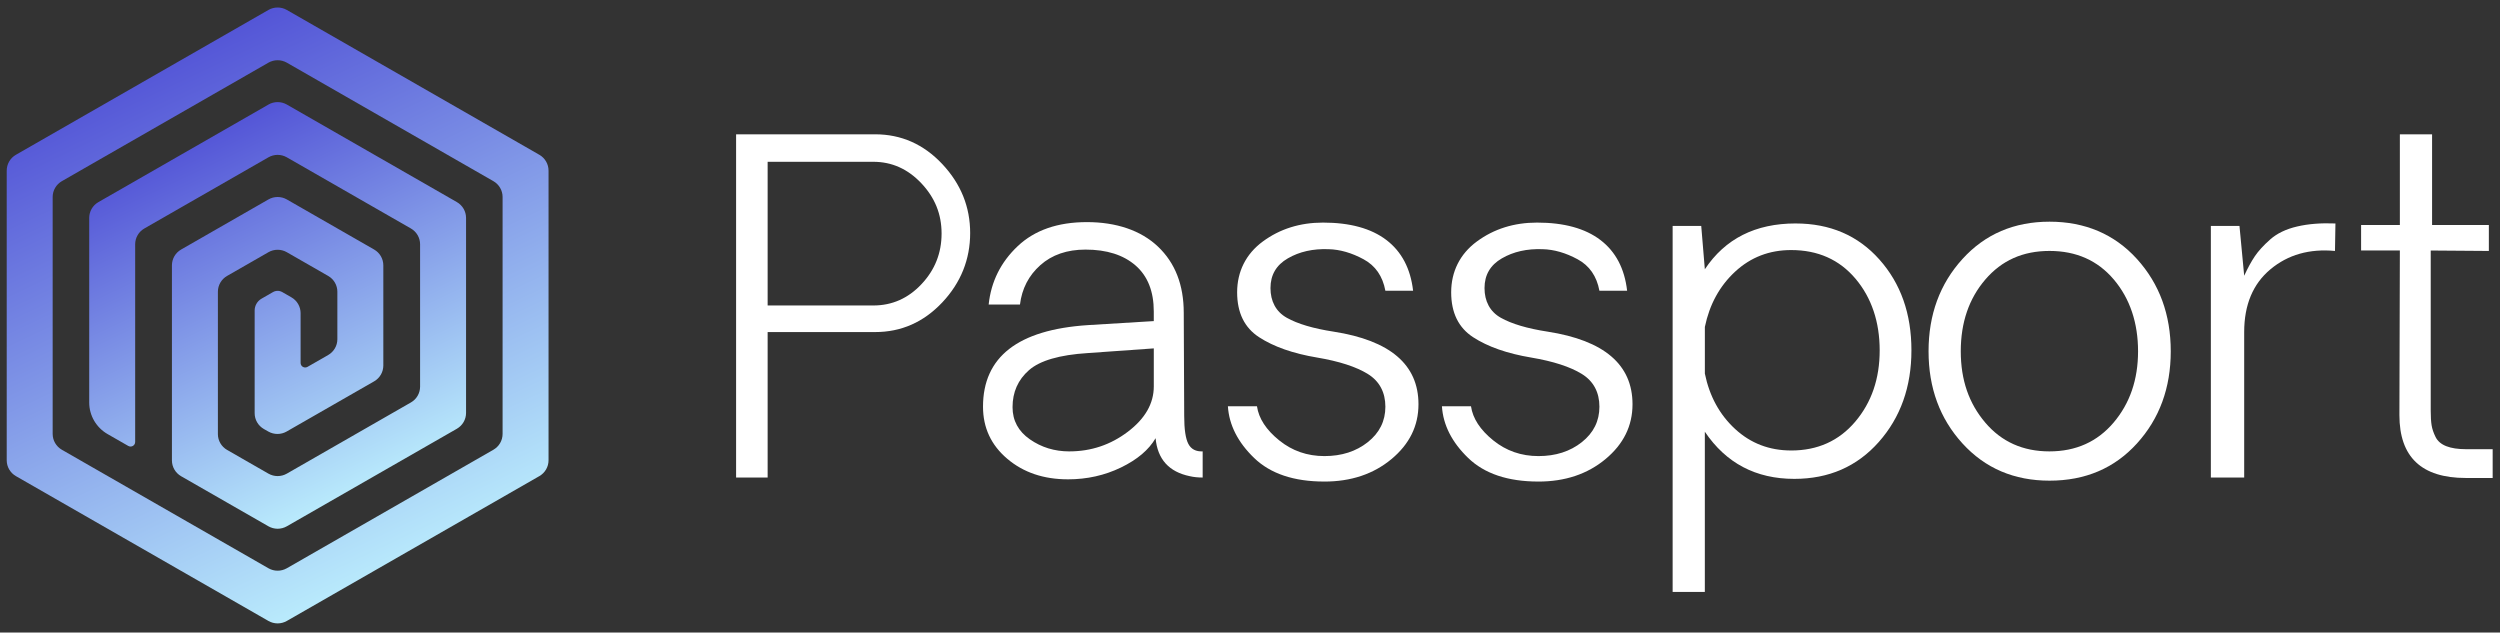
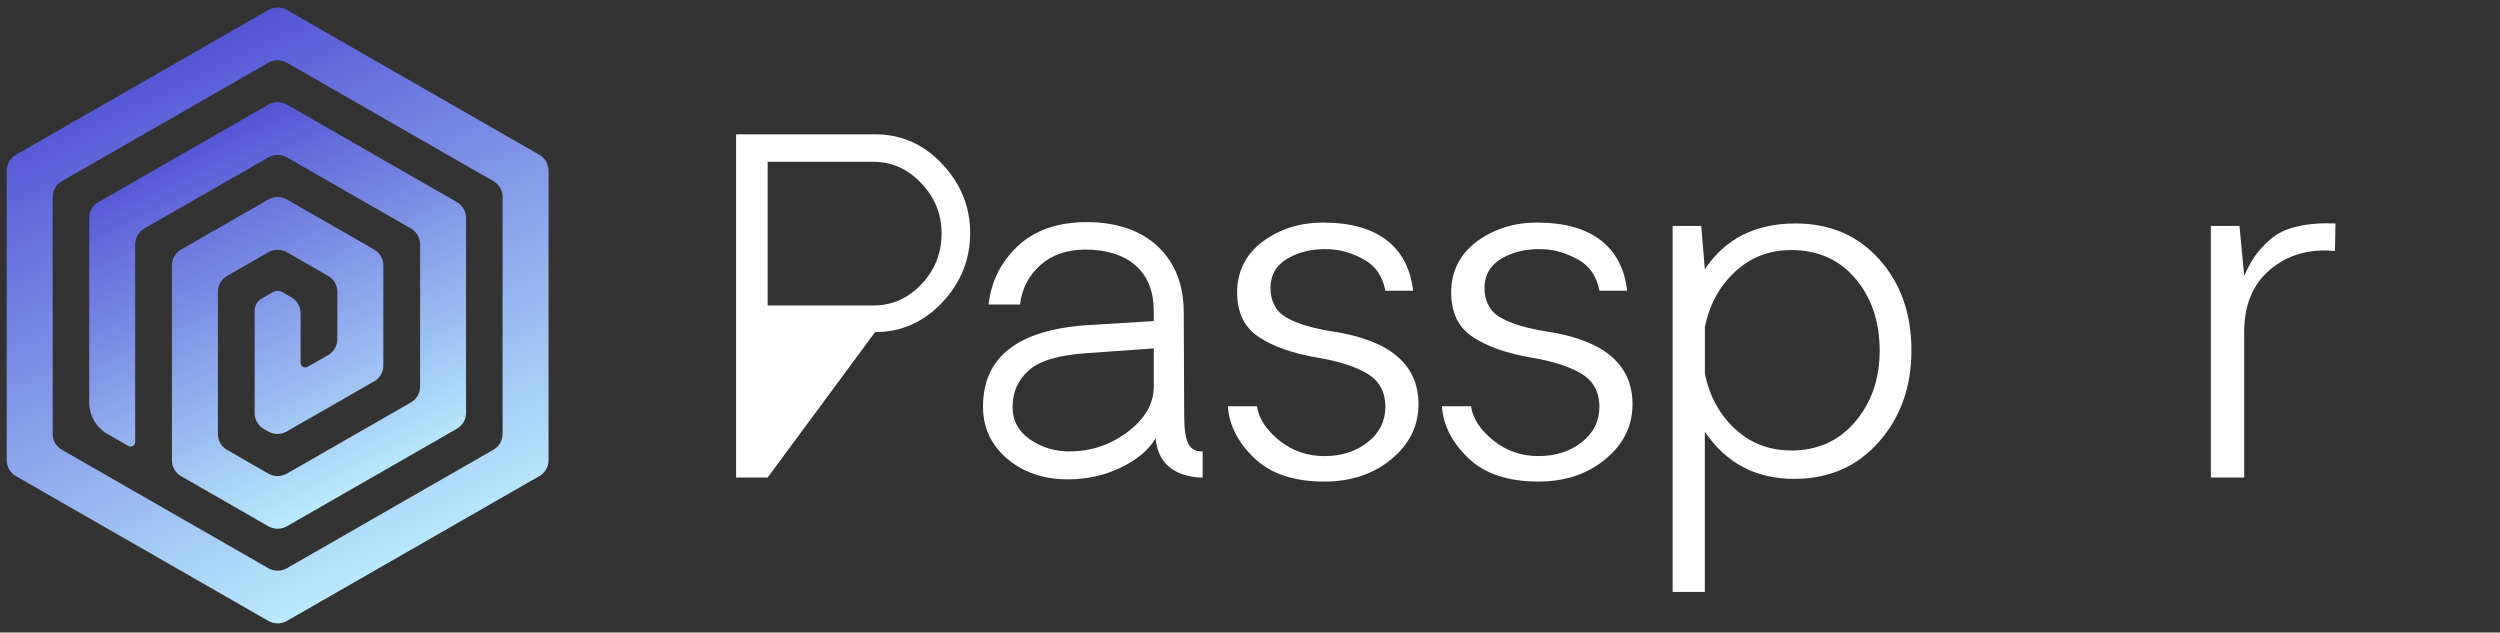
<svg xmlns="http://www.w3.org/2000/svg" width="166" height="42" viewBox="0 0 166 42" fill="none">
  <rect x="0" y="0" width="166" height="42" fill="#333333" stroke="none" />
  <path d="M17.824 41.231L1.056 31.614C0.679 31.397 0.446 30.997 0.446 30.564L0.446 11.329C0.446 10.895 0.679 10.495 1.056 10.278L17.824 0.661C18.202 0.444 18.667 0.444 19.045 0.661L35.813 10.278C36.191 10.495 36.423 10.895 36.423 11.329L36.423 30.564C36.423 30.997 36.191 31.397 35.813 31.614L19.045 41.231C18.667 41.448 18.202 41.448 17.824 41.231ZM4.108 29.864L17.824 37.732C18.202 37.948 18.667 37.948 19.045 37.732L32.761 29.864C33.139 29.647 33.372 29.247 33.372 28.814L33.372 13.079C33.372 12.646 33.139 12.246 32.761 12.029L19.045 4.161C18.667 3.945 18.202 3.945 17.824 4.161L4.108 12.029C3.73 12.246 3.497 12.646 3.497 13.079L3.497 28.814C3.497 29.247 3.73 29.647 4.108 29.864Z" fill="url(#linear_fill_56_65)">
</path>
  <path d="M17.824 6.944L6.534 13.42C6.156 13.637 5.923 14.037 5.923 14.471L5.923 26.723C5.923 27.589 6.389 28.39 7.144 28.823L8.517 29.61C8.721 29.727 8.975 29.581 8.975 29.348L8.975 16.222C8.975 15.788 9.207 15.388 9.585 15.171L17.824 10.446C18.202 10.229 18.667 10.229 19.045 10.446L27.284 15.171C27.662 15.388 27.894 15.788 27.894 16.222L27.894 25.673C27.894 26.107 27.662 26.507 27.284 26.723L19.045 31.449C18.667 31.666 18.202 31.666 17.824 31.449L15.078 29.874C14.7 29.657 14.468 29.257 14.468 28.823L14.468 19.372C14.468 18.939 14.7 18.538 15.078 18.322L17.824 16.747C18.202 16.53 18.667 16.53 19.045 16.747L21.791 18.322C22.169 18.538 22.401 18.939 22.401 19.372L22.401 22.523C22.401 22.956 22.169 23.356 21.791 23.573L20.418 24.36C20.214 24.477 19.96 24.332 19.96 24.098L19.96 22.16L19.96 20.794C19.96 20.36 19.728 19.96 19.35 19.743L18.74 19.393C18.55 19.285 18.319 19.285 18.129 19.393L17.366 19.831C17.084 19.993 16.909 20.294 16.909 20.618L16.909 20.946L16.909 27.436C16.909 27.871 17.144 28.273 17.524 28.488L17.818 28.655C18.195 28.869 18.658 28.868 19.034 28.652L24.843 25.321C25.22 25.104 25.453 24.704 25.453 24.27L25.453 17.619C25.453 17.186 25.22 16.785 24.843 16.569L19.045 13.243C18.667 13.026 18.202 13.026 17.824 13.243L12.026 16.569C11.649 16.785 11.416 17.186 11.416 17.619L11.416 30.57C11.416 31.004 11.649 31.404 12.026 31.621L17.824 34.946C18.202 35.163 18.667 35.163 19.045 34.946L30.335 28.47C30.713 28.254 30.946 27.853 30.946 27.42L30.946 14.469C30.946 14.035 30.713 13.635 30.335 13.418L19.045 6.942C18.667 6.725 18.202 6.725 17.824 6.942L17.824 6.944Z" fill="url(#linear_fill_56_66)">
</path>
-   <path d="M58.107 8.918C59.842 8.918 61.328 9.576 62.565 10.891C63.801 12.206 64.419 13.735 64.419 15.476C64.419 17.217 63.801 18.773 62.565 20.083C61.328 21.394 59.842 22.049 58.107 22.049L50.971 22.049L50.971 31.708L48.877 31.708L48.877 8.918L58.107 8.918ZM57.988 20.284C59.234 20.284 60.301 19.812 61.189 18.866C62.077 17.922 62.521 16.801 62.521 15.505C62.521 14.21 62.072 13.117 61.175 12.167C60.278 11.218 59.215 10.743 57.989 10.743L50.971 10.743L50.971 20.284L57.987 20.284L57.988 20.284Z" fill="#FFFFFF">
+   <path d="M58.107 8.918C59.842 8.918 61.328 9.576 62.565 10.891C63.801 12.206 64.419 13.735 64.419 15.476C64.419 17.217 63.801 18.773 62.565 20.083C61.328 21.394 59.842 22.049 58.107 22.049L50.971 31.708L48.877 31.708L48.877 8.918L58.107 8.918ZM57.988 20.284C59.234 20.284 60.301 19.812 61.189 18.866C62.077 17.922 62.521 16.801 62.521 15.505C62.521 14.21 62.072 13.117 61.175 12.167C60.278 11.218 59.215 10.743 57.989 10.743L50.971 10.743L50.971 20.284L57.987 20.284L57.988 20.284Z" fill="#FFFFFF">
</path>
  <path d="M70.912 31.827C69.296 31.827 67.953 31.372 66.88 30.461C65.808 29.552 65.272 28.399 65.272 27.004C65.272 23.7 67.59 21.894 72.227 21.588L76.611 21.321L76.611 20.683C76.611 19.348 76.207 18.329 75.4 17.627C74.592 16.925 73.485 16.573 72.078 16.573C70.852 16.573 69.852 16.918 69.08 17.604C68.307 18.293 67.855 19.165 67.726 20.223L65.647 20.223C65.807 18.699 66.45 17.407 67.577 16.343C68.704 15.28 70.235 14.748 72.169 14.748C74.104 14.748 75.747 15.29 76.888 16.373C78.031 17.456 78.601 18.922 78.601 20.772L78.631 27.613C78.631 28.503 78.722 29.123 78.907 29.475C79.092 29.826 79.408 29.991 79.857 29.972L79.857 31.708C79.547 31.708 79.264 31.679 79.004 31.619C77.618 31.333 76.86 30.492 76.731 29.097C76.282 29.869 75.516 30.517 74.434 31.041C73.352 31.565 72.178 31.828 70.911 31.828L70.912 31.827ZM71.002 29.972C72.447 29.972 73.744 29.537 74.891 28.666C76.038 27.796 76.612 26.792 76.612 25.655L76.612 23.133L72.228 23.444C70.353 23.562 69.052 23.941 68.324 24.579C67.597 25.217 67.233 26.036 67.233 27.035C67.233 27.925 67.617 28.638 68.385 29.172C69.152 29.706 70.025 29.973 71.003 29.973L71.002 29.972Z" fill="#FFFFFF">
</path>
  <path d="M87.935 31.975C85.911 31.975 84.357 31.453 83.275 30.41C82.193 29.366 81.612 28.221 81.532 26.976L83.463 26.976C83.581 27.786 84.073 28.54 84.936 29.238C85.798 29.936 86.801 30.284 87.943 30.284C89.085 30.284 90.045 29.975 90.823 29.358C91.601 28.739 91.989 27.955 91.989 27.006C91.989 26.056 91.601 25.312 90.823 24.832C90.045 24.352 88.923 23.989 87.457 23.741C85.862 23.474 84.577 23.024 83.604 22.391C82.632 21.759 82.146 20.765 82.146 19.409C82.146 18.054 82.715 16.87 83.852 16.034C84.989 15.198 86.32 14.78 87.846 14.78C89.641 14.78 91.044 15.166 92.057 15.937C93.069 16.709 93.66 17.832 93.83 19.306L91.989 19.306C91.81 18.337 91.326 17.639 90.538 17.214C89.751 16.788 88.977 16.566 88.22 16.546C87.182 16.507 86.28 16.709 85.512 17.155C84.743 17.6 84.36 18.258 84.36 19.128C84.36 19.998 84.72 20.696 85.444 21.101C86.167 21.507 87.201 21.813 88.548 22.021C92.308 22.605 94.187 24.212 94.187 26.843C94.187 28.278 93.589 29.491 92.392 30.485C91.195 31.479 89.709 31.976 87.934 31.976L87.935 31.975Z" fill="#FFFFFF">
</path>
  <path d="M102.147 31.975C100.123 31.975 98.569 31.453 97.487 30.41C96.405 29.366 95.824 28.221 95.744 26.976L97.674 26.976C97.793 27.786 98.285 28.54 99.148 29.238C100.01 29.936 101.013 30.284 102.155 30.284C103.297 30.284 104.257 29.975 105.035 29.358C105.813 28.739 106.201 27.955 106.201 27.006C106.201 26.056 105.813 25.312 105.035 24.832C104.257 24.352 103.135 23.989 101.669 23.741C100.074 23.474 98.789 23.024 97.816 22.391C96.844 21.759 96.358 20.765 96.358 19.409C96.358 18.054 96.927 16.87 98.064 16.034C99.201 15.198 100.532 14.78 102.058 14.78C103.853 14.78 105.256 15.166 106.269 15.937C107.281 16.709 107.872 17.832 108.041 19.306L106.201 19.306C106.022 18.337 105.538 17.639 104.75 17.214C103.963 16.788 103.189 16.566 102.431 16.546C101.394 16.507 100.492 16.709 99.724 17.155C98.955 17.6 98.572 18.258 98.572 19.128C98.572 19.998 98.932 20.696 99.656 21.101C100.379 21.507 101.413 21.813 102.76 22.021C106.519 22.605 108.399 24.212 108.399 26.843C108.399 28.278 107.801 29.491 106.604 30.485C105.407 31.479 103.921 31.976 102.146 31.976L102.147 31.975Z" fill="#FFFFFF">
</path>
  <path d="M119.23 14.838C121.514 14.838 123.367 15.635 124.788 17.227C126.209 18.82 126.919 20.83 126.919 23.259C126.919 25.687 126.196 27.717 124.751 29.349C123.304 30.981 121.434 31.797 119.141 31.797C116.588 31.797 114.608 30.753 113.201 28.666L113.201 39.305L111.063 39.305L111.063 15.001L112.962 15.001L113.201 17.879C114.548 15.852 116.558 14.837 119.23 14.837L119.23 14.838ZM118.932 29.913C120.687 29.913 122.106 29.275 123.188 27.999C124.27 26.723 124.811 25.146 124.811 23.266C124.811 21.386 124.274 19.769 123.203 18.503C122.13 17.236 120.706 16.604 118.932 16.604C117.485 16.604 116.247 17.081 115.215 18.035C114.183 18.99 113.512 20.214 113.203 21.708L113.203 24.808C113.511 26.312 114.183 27.539 115.215 28.488C116.247 29.438 117.486 29.912 118.932 29.912L118.932 29.913Z" fill="#FFFFFF">
</path>
-   <path d="M136.089 31.916C133.736 31.916 131.809 31.092 130.308 29.445C128.807 27.798 128.056 25.759 128.056 23.325C128.056 20.89 128.807 18.849 130.308 17.197C131.809 15.546 133.736 14.72 136.089 14.72C138.443 14.72 140.398 15.546 141.894 17.197C143.389 18.849 144.138 20.892 144.138 23.325C144.138 25.758 143.389 27.798 141.894 29.445C140.398 31.093 138.463 31.916 136.089 31.916ZM131.818 28.057C132.901 29.334 134.322 29.972 136.081 29.972C137.841 29.972 139.262 29.334 140.345 28.057C141.426 26.781 141.967 25.204 141.967 23.325C141.967 21.445 141.431 19.828 140.358 18.561C139.286 17.295 137.863 16.662 136.088 16.662C134.313 16.662 132.912 17.295 131.825 18.561C130.738 19.828 130.195 21.416 130.195 23.325C130.195 25.234 130.736 26.782 131.818 28.057Z" fill="#FFFFFF">
- </path>
  <path d="M155.073 14.838L155.043 16.663C153.348 16.505 151.92 16.911 150.758 17.88C149.596 18.849 149.014 20.239 149.014 22.049L149.014 31.708L146.801 31.708L146.801 15.001L148.701 15.001L149.014 18.31C149.245 17.805 149.479 17.375 149.718 17.019C149.958 16.663 150.301 16.288 150.75 15.892C151.199 15.497 151.792 15.211 152.53 15.039C153.268 14.866 154.116 14.799 155.073 14.838Z" fill="#FFFFFF">
- </path>
-   <path d="M163.734 31.738C160.792 31.738 159.321 30.348 159.321 27.568L159.351 16.633L156.777 16.633L156.777 14.941L159.351 14.941L159.351 8.918L161.49 8.918L161.49 14.942L165.26 14.942L165.26 16.663L161.4 16.634L161.4 27.273C161.4 27.679 161.42 28.002 161.46 28.245C161.5 28.487 161.587 28.744 161.722 29.017C161.856 29.289 162.093 29.492 162.432 29.626C162.771 29.759 163.205 29.826 163.733 29.826L165.513 29.826L165.513 31.741L163.733 31.741L163.734 31.738Z" fill="#FFFFFF">
</path>
  <defs>
    <linearGradient id="linear_fill_56_65" x1="8.116" y1="1.351" x2="26.817" y2="40.754" gradientUnits="userSpaceOnUse">
      <stop offset="0" stop-color="#4A47D3" />
      <stop offset="1" stop-color="#C1F6FF" />
    </linearGradient>
    <linearGradient id="linear_fill_56_66" x1="11.257" y1="7.37" x2="24.176" y2="34.703" gradientUnits="userSpaceOnUse">
      <stop offset="0" stop-color="#4A47D3" />
      <stop offset="1" stop-color="#C1F6FF" />
    </linearGradient>
  </defs>
</svg>